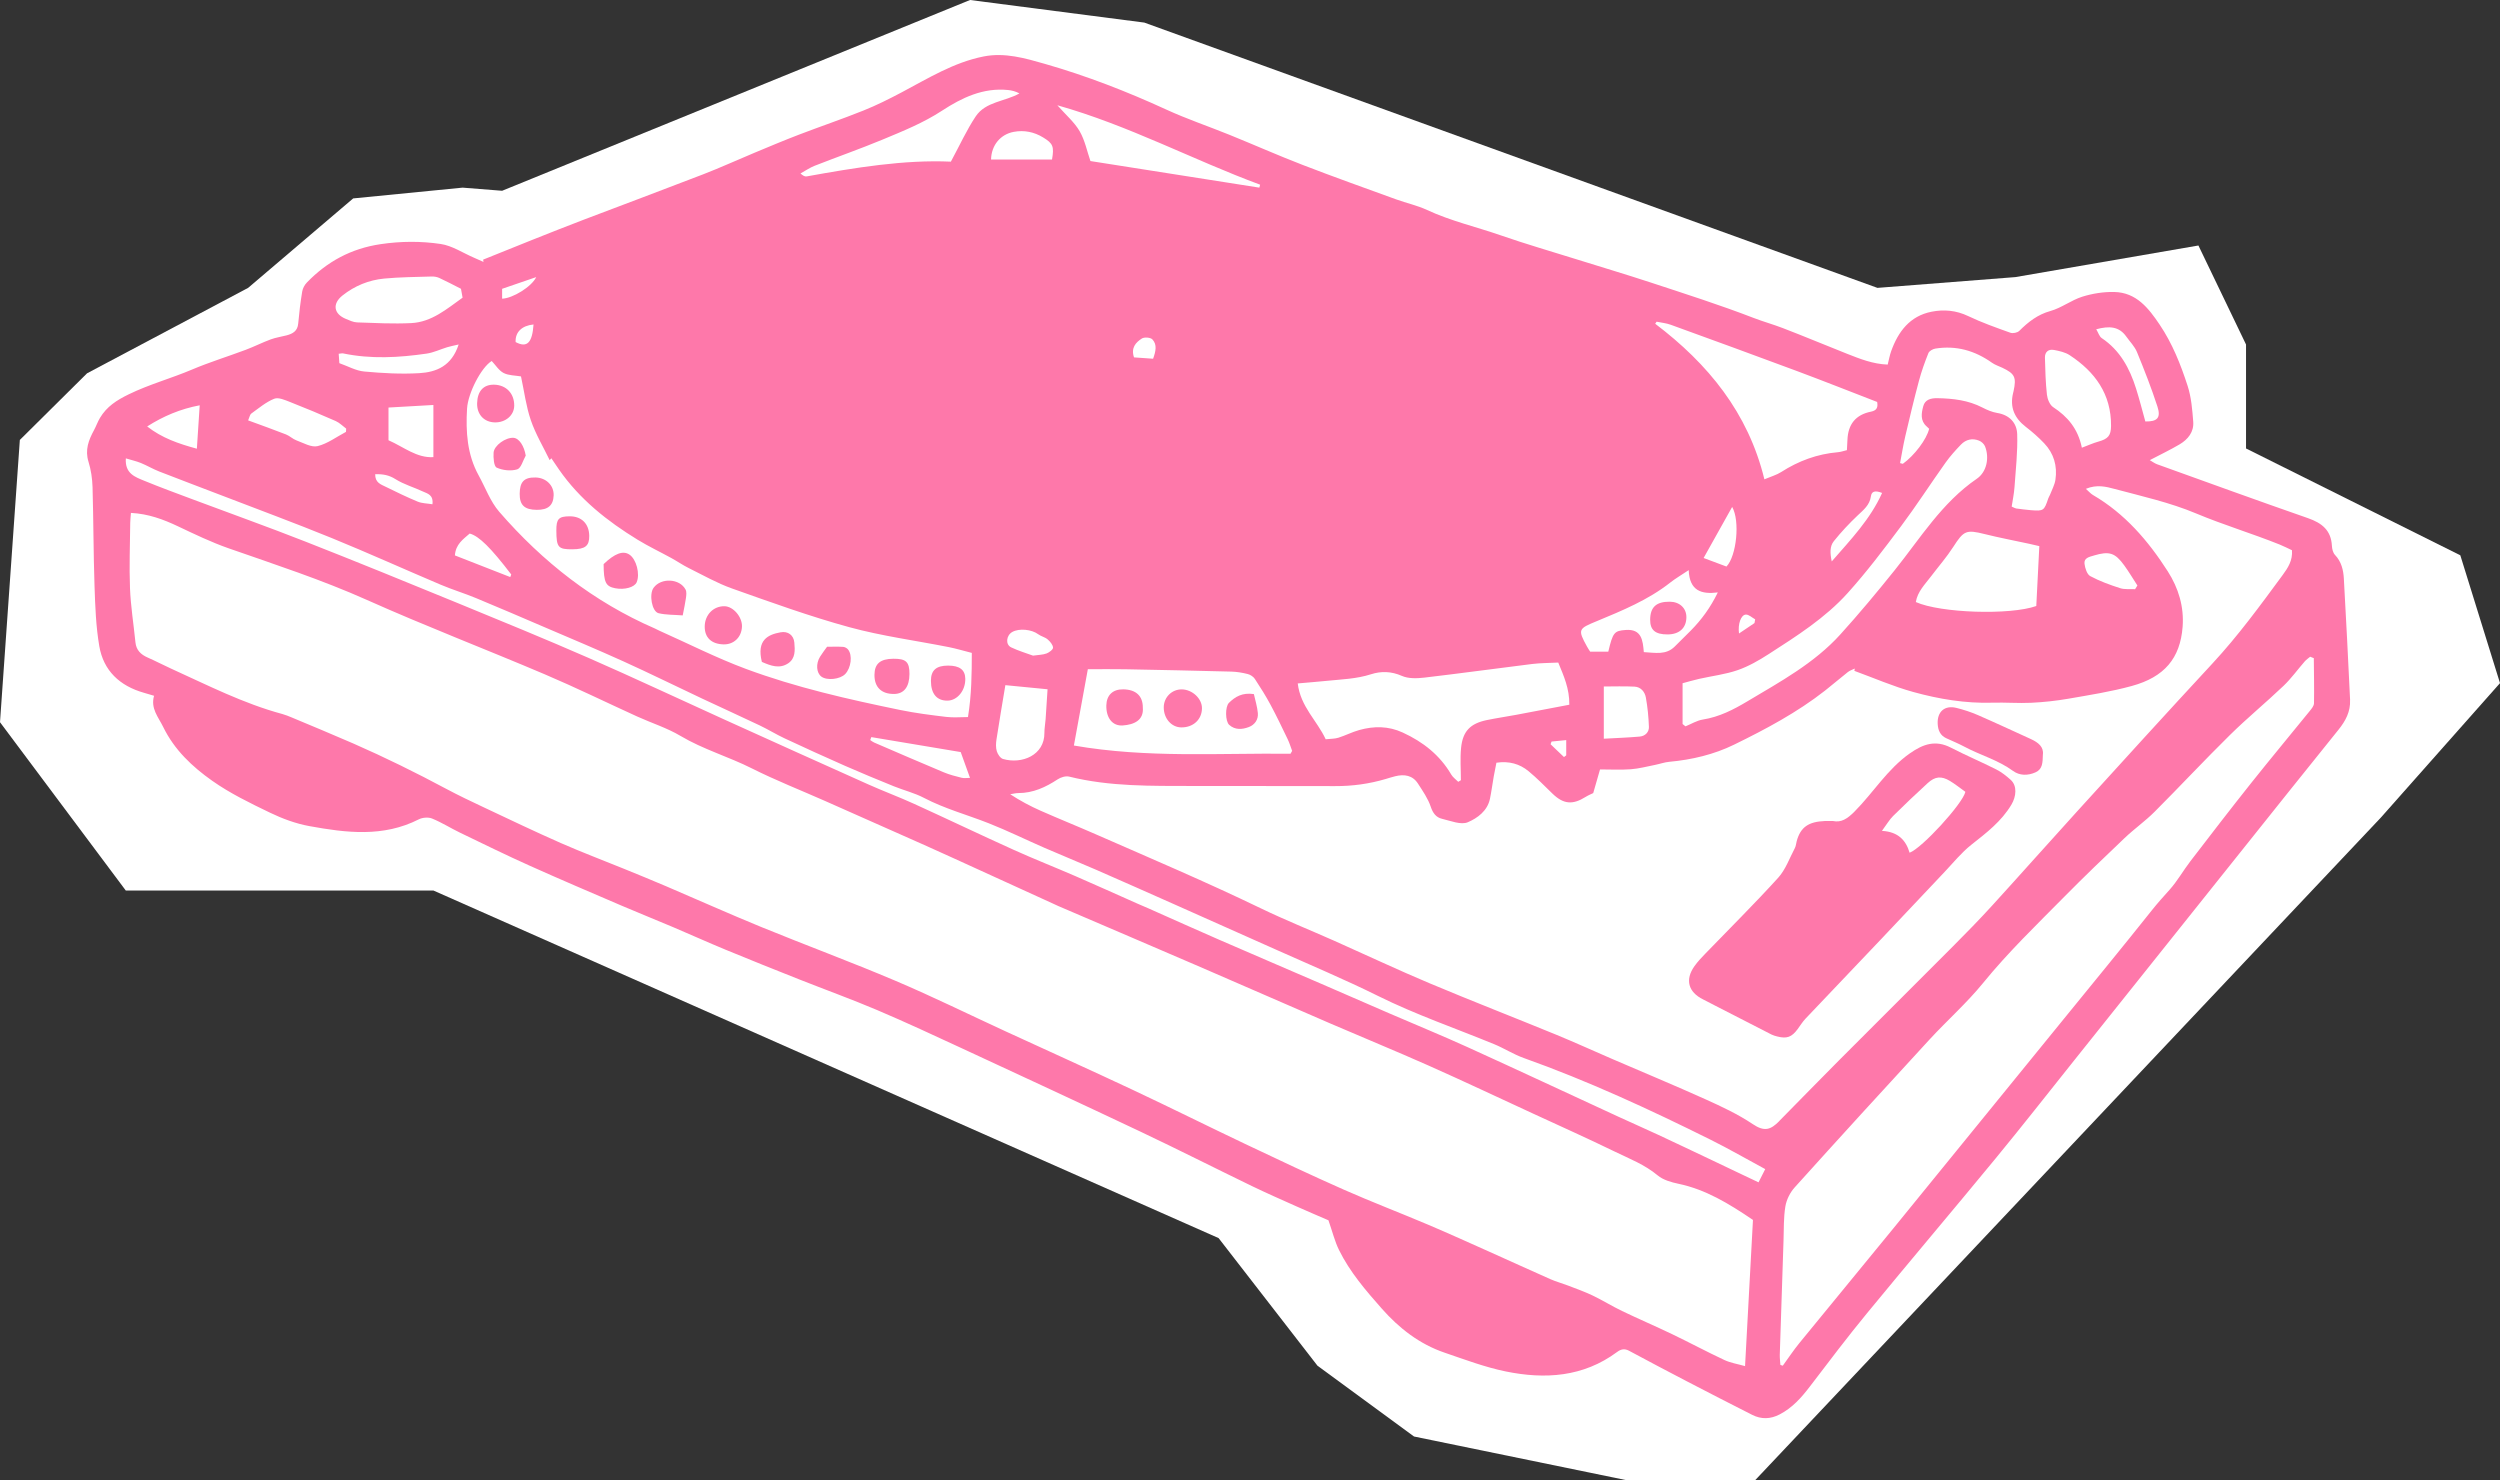
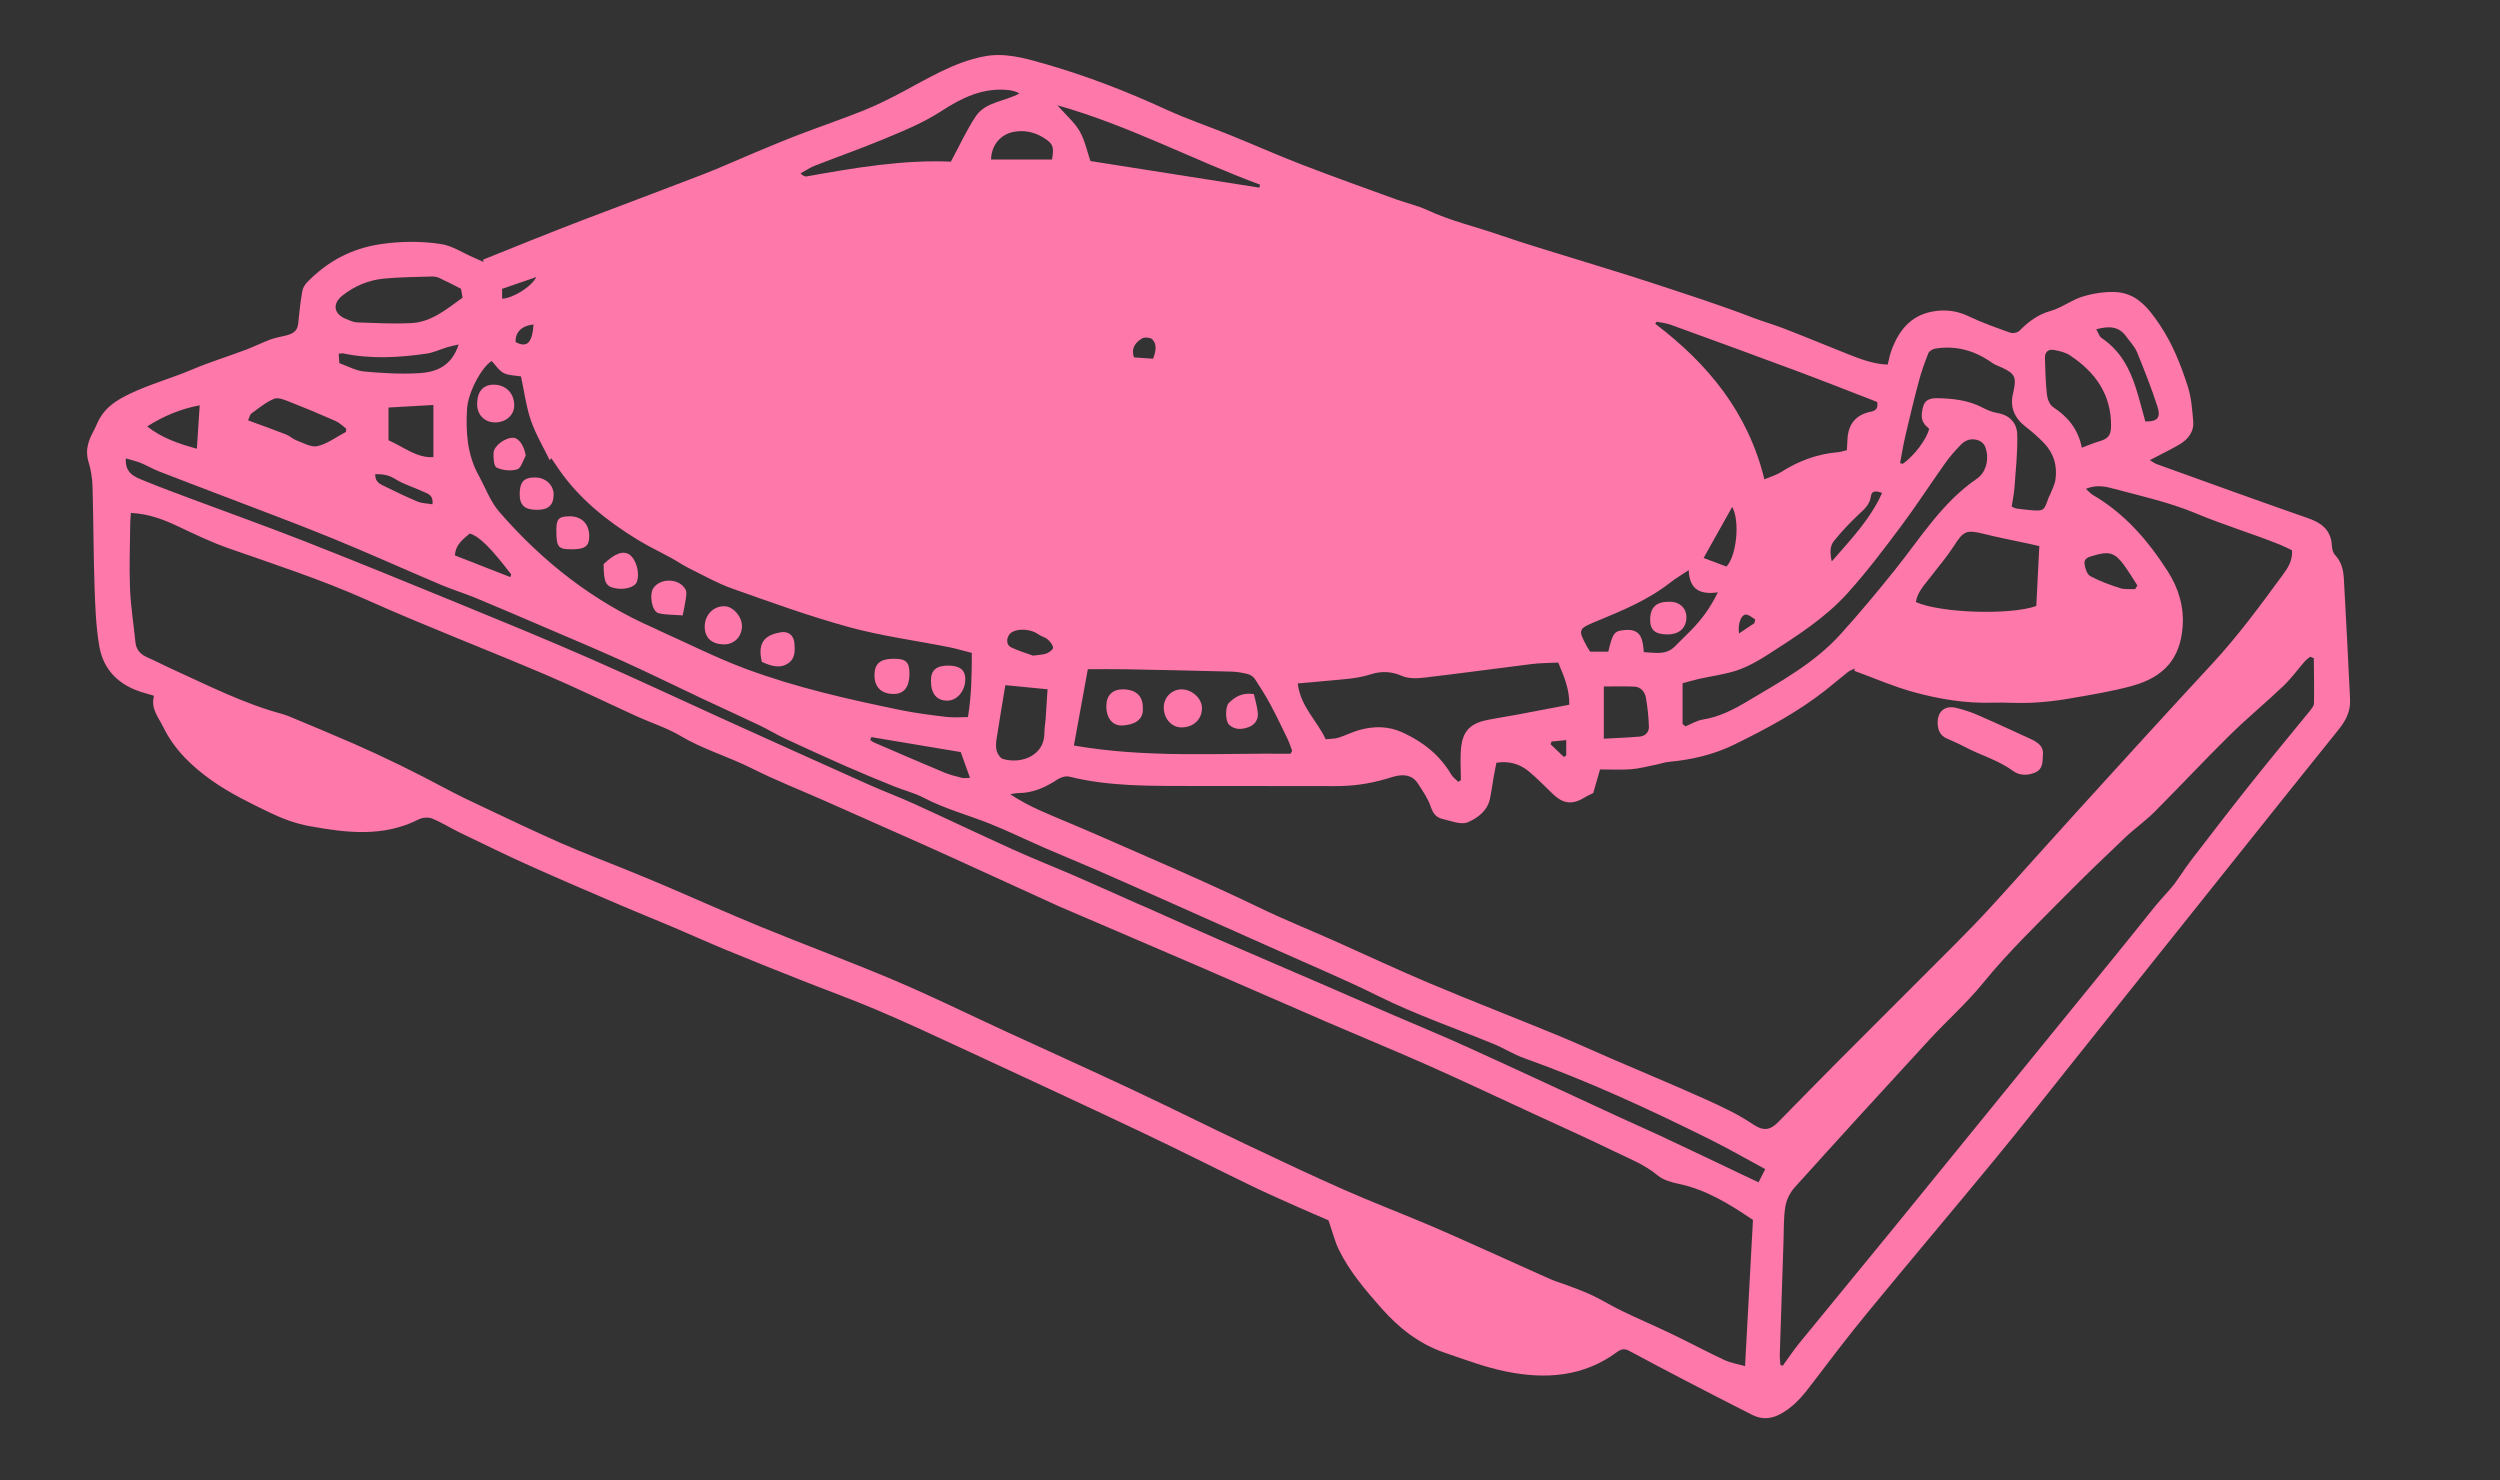
<svg xmlns="http://www.w3.org/2000/svg" id="Layer_2" viewBox="0 0 1260 746">
  <rect x="0" y="0" width="1260" height="746" fill="#333333" stroke="none" />
  <defs>
    <style>      .cls-1 {        fill: #fff;      }      .cls-2 {        fill: #fe78aa;      }    </style>
  </defs>
  <g id="Layer_1-2" data-name="Layer_1">
    <g>
-       <polygon class="cls-1" points="43.87 188.15 125.05 145.09 178 100 233.15 94.57 253.07 96.15 488.89 0 576.72 11.38 946.23 145.09 1015.74 139.66 1108 123.73 1132 173.63 1132 226.03 1240 279.87 1260 344.29 1200 412.01 884.61 746 819.69 746 712.67 724 664 688.31 614.17 624 218.44 448.82 63.39 448.82 0 363.99 10 221.73 43.87 188.15" />
      <g>
-         <path class="cls-2" d="M980.07,439.45c4.41-4.65,8.49-9.75,13.48-13.69,7.58-5.99,15.14-11.71,20.22-20.25,2.42-4.06,2.99-9.45-.39-12.48-2.2-1.97-4.59-3.88-7.21-5.2-7.56-3.82-15.39-7.12-22.91-11.01-7.7-3.97-13.91-1.88-20.63,2.83-11.39,7.98-18.46,19.86-28.03,29.46-3.59,3.61-6.65,5.54-10.72,4.69-1.93,0-3.1-.05-4.26,0-7.96.36-12.15,2.92-14.1,10.23-.3,1.12-.37,2.36-.89,3.36-2.7,5.09-4.68,10.88-8.44,15.02-11.84,13.04-24.38,25.45-36.62,38.14-1.96,2.03-3.94,4.1-5.56,6.39-4.85,6.82-3.15,13.06,4.36,16.77,1.93.95,3.83,1.98,5.74,2.96,9.59,4.93,19.17,9.86,28.78,14.76.88.45,1.87.69,2.83.95,4.85,1.26,7.31.35,10.33-3.76,1.28-1.74,2.42-3.61,3.89-5.17,12.46-13.17,24.99-26.26,37.47-39.41,10.92-11.51,21.76-23.09,32.68-34.6ZM954.19,411.2c5.66-5.61,11.45-11.08,17.32-16.47,3.75-3.44,6.91-3.74,11.25-1.14,2.68,1.61,5.13,3.6,7.8,5.5-1.43,6.07-21.91,28.41-28.12,30.68-1.83-6.17-5.67-10.56-13.95-11.01,2.42-3.26,3.8-5.68,5.7-7.57Z" />
        <path class="cls-2" d="M980.97,372.09c3,1.4,6.09,2.64,9,4.2,8.07,4.33,17.07,6.73,24.6,12.26,3.3,2.42,7.51,2.45,11.4.68,3.53-1.61,3.52-4.9,3.64-8.87.54-3.92-2.35-6.18-6.07-7.88-8.9-4.04-17.75-8.19-26.72-12.09-3.47-1.51-7.13-2.7-10.81-3.61-5.96-1.47-9.75,2-9.41,8.1.18,3.25,1.3,5.79,4.36,7.22Z" />
        <path class="cls-2" d="M1184.45,352.83c-.98-20.42-1.99-40.84-3.15-61.25-.25-4.32-1.22-8.5-4.46-11.9-1.02-1.07-1.48-3.01-1.56-4.58-.4-7.86-5.06-11.51-12.06-13.95-25.4-8.84-50.67-18.03-75.98-27.14-1.35-.49-2.54-1.42-3.75-2.1,5.42-2.84,10.35-5.19,15.03-7.95,4.22-2.5,7.27-6.28,6.87-11.39-.47-6.07-.97-12.33-2.82-18.06-3.49-10.79-7.69-21.38-14.1-30.89-5.6-8.32-11.75-16.21-22.85-16.46-5.38-.12-11,.76-16.14,2.37-5.56,1.75-10.48,5.65-16.07,7.21-6.47,1.81-11.17,5.52-15.71,10.03-.93.93-3.23,1.38-4.49.92-7.17-2.57-14.4-5.11-21.25-8.39-6.06-2.9-12.26-3.43-18.48-2.19-10.89,2.17-16.78,9.98-20.33,19.88-.76,2.13-1.15,4.4-1.75,6.76-7.51-.28-13.99-2.89-20.46-5.44-10.84-4.28-21.58-8.81-32.46-12.98-4.82-1.85-9.79-3.22-14.64-5.09-17.02-6.57-34.45-12.12-51.79-17.83-12.62-4.15-25.37-7.93-38.05-11.9-12.52-3.92-25.14-7.56-37.53-11.87-12.39-4.31-25.25-7.24-37.24-12.82-4.94-2.3-10.39-3.46-15.54-5.33-15.76-5.73-31.57-11.36-47.21-17.4-12.39-4.78-24.54-10.17-36.85-15.16-10.61-4.3-21.5-7.97-31.88-12.74-19.83-9.11-40.09-16.96-61.04-22.98-10.07-2.89-20.3-5.86-30.91-3.77-15.07,2.97-27.99,11.02-41.33,18.08-6.28,3.33-12.67,6.53-19.26,9.17-10.77,4.32-21.78,8.05-32.63,12.21-7.48,2.86-14.86,5.98-22.26,9.06-8.64,3.6-17.16,7.5-25.89,10.88-20.01,7.74-40.12,15.22-60.17,22.86-8.69,3.31-17.33,6.75-25.97,10.18-8.28,3.29-16.53,6.64-24.79,9.97.06.39.13.77.19,1.16-1.64-.73-3.28-1.48-4.93-2.19-5.54-2.39-10.9-6.01-16.66-6.86-9.94-1.47-20.01-1.43-30.23.08-14.9,2.2-26.99,8.78-37.22,19.36-1.14,1.18-2.08,2.92-2.34,4.52-.88,5.36-1.54,10.77-2.02,16.19-.33,3.72-2.72,5.07-5.79,5.89-2.68.71-5.48,1.09-8.07,2.05-4.27,1.58-8.35,3.66-12.62,5.26-9.01,3.38-18.25,6.22-27.1,9.97-10.47,4.44-21.46,7.4-31.8,12.44-6.2,3.02-11.11,6.19-14.52,11.89-1.17,1.95-1.91,4.15-3,6.16-2.73,5.02-4.66,9.99-2.78,15.98,1.27,4.07,1.9,8.48,2.03,12.75.48,16.63.44,33.27,1,49.9.34,10.1.7,20.31,2.4,30.24,2.12,12.43,10.36,20.06,22.46,23.5,1.43.41,2.85.84,5.14,1.52-1.82,6.43,2.15,10.68,4.62,15.74,5.64,11.56,14.64,20.01,24.67,27.09,9.02,6.37,19.16,11.28,29.16,16.1,6.24,3.01,12.99,5.51,19.78,6.75,18.58,3.4,37.26,5.73,55.2-3.4,1.86-.95,4.8-1.18,6.69-.41,4.84,1.97,9.31,4.82,14.03,7.1,11.66,5.63,23.29,11.34,35.1,16.64,15.45,6.94,31.04,13.58,46.6,20.26,8.54,3.66,17.18,7.1,25.73,10.73,8.86,3.76,17.64,7.74,26.53,11.41,12.27,5.07,24.6,10,36.94,14.89,13.12,5.2,26.41,10,39.4,15.51,14.52,6.17,28.83,12.84,43.14,19.47,29.98,13.9,59.97,27.79,89.84,41.93,18.77,8.89,37.3,18.29,55.99,27.34,7.32,3.54,14.78,6.81,22.2,10.13,5.86,2.62,11.78,5.13,16.28,7.08,2.01,5.76,3.17,10.59,5.31,14.95,5.46,11.11,13.53,20.46,21.64,29.64,8.68,9.83,18.95,17.81,31.54,22.11,10.19,3.48,20.37,7.33,30.86,9.48,19.8,4.06,39.1,2.84,56.16-9.83,1.92-1.42,3.72-1.81,5.96-.61,9.72,5.22,19.48,10.38,29.27,15.47,10.9,5.67,21.83,11.28,32.79,16.83,4.61,2.34,9.21,2.22,13.87-.2,6.4-3.32,10.96-8.45,15.25-14.08,9.46-12.41,18.88-24.87,28.79-36.93,21.41-26.06,43.24-51.79,64.67-77.84,13.53-16.44,26.66-33.21,39.95-49.85,27.72-34.7,55.41-69.41,83.13-104.11,16.6-20.78,33.18-41.59,49.88-62.29,3.59-4.45,6.09-9.17,5.82-14.96ZM1071.66,169.65c1.82,2.57,4.19,4.92,5.36,7.76,3.72,9.04,7.29,18.16,10.31,27.44,1.87,5.73-.01,7.68-6.08,7.57-1.53-5.48-2.94-11.09-4.68-16.59-3.21-10.18-8.08-19.27-17.32-25.44-1.18-.79-1.67-2.63-2.75-4.44,6.58-1.77,11.51-1.46,15.15,3.69ZM1035.19,176.37c2.73.52,5.67,1.16,7.93,2.64,12.78,8.39,20.96,19.63,20.85,35.62-.03,4.94-1.52,6.58-6.39,7.94-2.62.73-5.13,1.88-8.32,3.08-1.97-9.65-7.22-15.69-14.46-20.45-1.73-1.14-2.9-4.07-3.15-6.3-.68-6.18-.84-12.42-1-18.64-.07-2.87,1.77-4.41,4.53-3.88ZM960.23,219.99c2.19-9.35,4.42-18.7,6.9-27.98,1.27-4.77,2.94-9.45,4.78-14.03.43-1.08,2.21-2.08,3.5-2.29,10.49-1.69,19.93,1.01,28.53,7.12,1.57,1.12,3.51,1.72,5.28,2.56,6.26,2.99,7.12,4.78,5.61,11.8-.07.32-.16.65-.24.97-1.71,7.13.7,12.61,6.43,17.01,3.27,2.51,6.4,5.27,9.24,8.25,4.88,5.12,6.71,11.44,5.68,18.38-.39,2.62-1.79,5.09-2.75,7.62-.23.61-.65,1.16-.85,1.77-2.08,6.24-2.37,6.48-8.8,5.96-2.48-.2-4.96-.54-7.43-.86-.46-.06-.9-.37-2.22-.95.47-3.12,1.18-6.44,1.42-9.78.63-8.9,1.64-17.83,1.36-26.71-.18-5.62-3.8-9.67-10.05-10.69-2.57-.42-5.11-1.51-7.45-2.72-7.15-3.71-14.82-4.59-22.7-4.73-3.27-.06-6.26.67-7.15,4.05-.92,3.47-1.61,7.25,1.7,10.17.47.42.91.86,1.27,1.2-1.23,5.3-7.45,13.5-13.26,17.66-.46-.12-.93-.24-1.39-.36.85-4.47,1.56-8.98,2.6-13.42ZM1027.82,275.25c-.52,10.18-1.02,20.05-1.53,30.18-13.22,4.7-48.31,3.57-60.71-2,.85-5.26,4.59-8.89,7.63-12.91,3.76-4.97,7.89-9.69,11.25-14.91,5.27-8.19,6.46-8.77,15.81-6.44,7.4,1.85,14.91,3.26,22.37,4.88,1.76.38,3.51.8,5.18,1.19ZM957.96,265.44c7.86-10.51,14.99-21.57,22.6-32.27,2.3-3.23,4.99-6.22,7.75-9.09,2.51-2.61,5.78-3.37,9.17-1.99,1.21.49,2.52,1.71,2.99,2.91,2.24,5.71.88,12.84-4.14,16.28-17.61,12.06-28.48,29.99-41.44,46.14-8.84,11.01-17.89,21.89-27.37,32.35-13.16,14.53-30.27,23.8-46.84,33.7-7,4.18-14.19,7.88-22.45,9.18-3.02.48-5.84,2.25-8.75,3.43-.49-.39-.98-.78-1.46-1.17v-20.56c2.38-.63,5.33-1.52,8.34-2.2,6.48-1.47,13.18-2.24,19.41-4.4,5.52-1.91,10.76-4.93,15.7-8.12,14.12-9.1,28.44-18.17,39.75-30.73,9.54-10.59,18.19-22.03,26.73-33.46ZM870.14,285.54c-3.55-1.33-7.2-2.7-11.52-4.31,4.78-8.55,9.5-17,14.39-25.74,4.03,7,2.22,24.75-2.87,30.05ZM879.87,309.75c1.53-.09,3.16,1.54,4.74,2.4-.12.63-.23,1.26-.35,1.88-2.48,1.67-4.97,3.34-7.8,5.25-.65-4.77.98-9.38,3.41-9.53ZM923.2,282.96c-.9-4.24-1.01-7.65,1.05-10.21,3.69-4.6,7.76-8.95,12.05-13.01,2.94-2.78,6.02-5.18,6.62-9.53.36-2.57,2-3.2,5.66-1.77-5.96,13.26-15.61,23.29-25.39,34.53ZM834.95,162.14c2.36.49,4.81.71,7.05,1.52,21.21,7.7,42.41,15.43,63.56,23.31,13.51,5.04,26.91,10.36,40.53,15.62.43,2.52.01,4.27-3.13,4.89-7.69,1.54-11.55,6.34-11.85,14.23-.06,1.63-.17,3.25-.27,5.17-1.66.39-3.05.91-4.49,1.03-10.41.88-19.86,4.37-28.64,10-2.29,1.47-5.04,2.22-8.46,3.67-8.19-33.65-28.46-58.26-55.03-78.41l.72-1.04ZM804.74,313.08c12.9-5.36,25.93-10.69,37.09-19.48,2.55-2.01,5.39-3.65,9.27-6.25.42,10.49,6.46,12.27,14.68,11.23-3.82,7.83-8.31,13.86-13.66,19.27-2.68,2.71-5.39,5.38-8.1,8.05-4.4,4.34-9.74,3.09-15.54,2.77-.5-5.85-1.04-11.79-9.17-11.16-5.7.44-6.42,1.16-8.73,10.93h-9.14c-.5-.79-1.06-1.6-1.53-2.46-4.92-8.86-4.33-9.1,4.84-12.91ZM831.06,366.25c.1,2.74-1.85,4.73-4.64,4.98-5.71.51-11.45.71-18.1,1.08v-26.32c5.01,0,10.26-.19,15.48.07,3.19.16,5.19,2.62,5.71,5.47.88,4.84,1.36,9.79,1.54,14.71ZM668.74,343.14c7.47-.76,14.95-.96,22.27-3.32,4.99-1.61,10.22-1.53,15.54.83,3.27,1.45,7.57,1.3,11.3.87,18.14-2.12,36.24-4.63,54.37-6.87,4.25-.52,8.56-.48,13.14-.72,2.78,6.8,5.67,13.04,5.58,21.25-9.28,1.77-18.05,3.46-26.83,5.1-4.89.91-9.83,1.63-14.7,2.63-8.34,1.72-12.17,5.56-13.02,14-.55,5.39-.1,10.88-.1,16.32-.45.27-.89.53-1.34.8-1.19-1.2-2.68-2.23-3.51-3.64-5.77-9.85-14.21-16.47-24.46-21.19-7.22-3.33-14.5-3.32-21.89-1.27-3.6,1-6.99,2.77-10.57,3.89-1.84.58-3.89.49-6.37.77-4.29-9.32-12.72-16.44-14.08-28.14,5.51-.49,10.1-.85,14.67-1.31ZM789.38,373.01v7.68c-.38.29-.76.57-1.14.86-2.25-2.15-4.5-4.3-6.75-6.45.16-.45.33-.91.49-1.36,2.29-.23,4.57-.45,7.39-.73ZM649.01,372.6c.9,1.87,1.49,3.9,2.23,5.85l-.82,1.44c-36.05-.4-72.21,2.29-109.18-4.14,2.37-12.97,4.67-25.52,7.03-38.46,6.72,0,12.83-.1,18.94.02,17.77.33,35.55.71,53.32,1.18,2.79.07,5.61.54,8.31,1.22,1.34.34,2.85,1.32,3.6,2.46,2.81,4.25,5.52,8.59,7.93,13.07,3.06,5.69,5.84,11.54,8.64,17.36ZM575.49,170.61c1.24-.8,4.38-.56,5.32.45,2.49,2.66,1.68,6.05.35,9.74-3.28-.23-6.5-.46-9.62-.68-1.65-4.82.91-7.56,3.95-9.51ZM635.09,93.08l-.37,1.49c-28.49-4.48-56.98-8.97-85.14-13.4-1.68-4.85-2.76-10.4-5.43-15.03-2.62-4.53-6.86-8.12-11.25-13.09,36.02,10.15,68.18,27.46,102.2,40.03ZM527.43,329.35c-1.81.69-3.89.67-6.79,1.09-3.23-1.19-7.27-2.38-11.02-4.17-2.98-1.42-2.49-6.02.56-7.75,3.49-1.98,9.82-1.31,13.1,1.15,1.42,1.06,3.38,1.43,4.71,2.57,1.25,1.07,2.65,2.7,2.74,4.15.06.96-1.94,2.46-3.3,2.98ZM527.97,347.39c-.34,5.27-.63,10.18-.98,15.08-.16,2.31-.63,4.62-.61,6.93.1,11.17-11.29,15.89-20.85,13.13-1.35-.39-2.67-2.37-3.14-3.89-.56-1.83-.46-3.98-.17-5.92,1.37-8.97,2.91-17.91,4.48-27.4,7.35.71,14.05,1.37,21.25,2.07ZM525.75,69.28c4.97,3.03,5.6,4.54,4.47,11.11h-30.73c.17-7.25,4.78-12.71,11.47-13.94,5.28-.97,10.22.05,14.79,2.83ZM410.69,83.51c11.36-4.46,22.89-8.49,34.16-13.17,10.24-4.26,20.52-8.4,29.94-14.56,9.99-6.52,20.75-11.71,33.34-10.4,1.86.19,3.69.66,5.67,1.7-7.36,4.17-17.03,4.09-22.03,11.57-4.55,6.81-7.96,14.37-12.53,22.83-23.62-1.06-48.19,3.01-72.72,7.44-.86.16-1.84-.38-3.08-1.49,2.41-1.33,4.71-2.93,7.25-3.93ZM253.07,145.56c5.58-1.92,11.1-3.81,17.19-5.9-2.27,4.83-11.91,10.75-17.19,10.87v-4.97ZM268.9,163.53c-.63,9.08-3.15,12.02-9.03,8.87-.25-4.98,3.11-8.28,9.03-8.87ZM235.4,205.91c.45-7.71,7.08-20.7,12.42-23.97,1.97,2.07,3.59,4.79,5.99,6.04,2.52,1.31,5.77,1.21,8.77,1.73,1.65,7.65,2.57,15.14,4.97,22.12,2.39,6.96,6.26,13.41,9.49,20.09.28-.32.55-.64.83-.96,1.31,1.93,2.6,3.87,3.93,5.78,10.38,14.9,24.26,25.92,39.56,35.28,5.5,3.37,11.36,6.14,17.02,9.25,2.95,1.62,5.73,3.55,8.74,5.04,7.2,3.56,14.27,7.61,21.8,10.28,19.55,6.93,39.11,14.03,59.09,19.5,16.44,4.5,33.5,6.74,50.26,10.07,3.55.7,7.03,1.76,11.52,2.9-.02,10.31-.09,20.96-1.93,32.34-3.76,0-7.36.35-10.87-.07-7.74-.93-15.51-1.9-23.15-3.47-26.36-5.42-52.65-11.36-77.91-20.74-14.88-5.53-29.11-12.78-43.64-19.26-.76-.34-1.47-.77-2.24-1.1-30.81-13.38-56.58-33.61-78.43-58.81-4.51-5.2-6.98-12.18-10.38-18.34-5.83-10.56-6.53-21.99-5.85-33.7ZM488.89,392.05c-1.52,0-2.94.26-4.21-.05-3.05-.76-6.13-1.54-9.01-2.75-11.74-4.91-23.42-9.98-35.11-15.02-.7-.3-1.31-.82-1.96-1.24.18-.5.36-1,.54-1.49,15.13,2.53,30.26,5.06,45.06,7.54,1.61,4.48,3.04,8.45,4.69,13.02ZM195.8,221.89v-16.49c7.08-.41,14.41-.82,22.63-1.29v26.29c-8.45.49-14.91-5.13-22.63-8.51ZM217.95,254.15c-2.63-.44-5.21-.42-7.41-1.32-5.5-2.27-10.85-4.89-16.19-7.51-2.4-1.18-5.34-2.07-5.25-6.32,4-.11,7,.46,10.2,2.48,4.27,2.69,9.33,4.11,13.95,6.28,2.21,1.03,5.28,1.59,4.7,6.4ZM211.38,188.07c-9.24.55-18.6.02-27.83-.83-4.18-.38-8.18-2.68-12.51-4.2-.12-1.7-.22-3.09-.34-4.74,1.01-.09,1.66-.3,2.24-.18,14.02,2.93,28.06,2.13,42.06.1,3.54-.51,6.92-2.17,10.39-3.22,1.56-.47,3.17-.77,5.77-1.38-3.53,10.9-11.28,13.94-19.78,14.45ZM236.72,268.91c4.68,1.23,10.72,7.22,20.94,20.62l-.49,1.31c-9.3-3.63-18.6-7.27-27.9-10.91.38-5.66,4.21-8.17,7.45-11.02ZM172.64,148.91c6.14-4.87,13.26-7.77,20.99-8.51,7.93-.75,15.94-.79,23.91-1.04,1.29-.04,2.71.2,3.87.73,3.5,1.61,6.91,3.43,10.92,5.46.16.91.45,2.51.81,4.48-8,5.69-15.57,12.3-25.87,12.81-9.08.45-18.21-.04-27.31-.35-1.91-.07-3.84-1.02-5.67-1.77-6.15-2.54-6.91-7.65-1.65-11.81ZM126.62,208.46c3.75-2.68,7.39-5.81,11.58-7.49,2.13-.86,5.47.66,8.04,1.66,7.72,3.02,15.37,6.23,22.96,9.58,1.94.86,3.52,2.52,5.27,3.81-.03.55-.06,1.1-.09,1.64-4.75,2.51-9.27,5.94-14.32,7.19-3.12.77-7.12-1.61-10.61-2.88-1.88-.68-3.42-2.27-5.28-3-6.15-2.41-12.38-4.62-19.11-7.1.75-1.71.9-2.94,1.58-3.42ZM100.65,204.28c-.48,7.3-.92,13.98-1.43,21.87-9.33-2.54-17.61-5.4-25.04-11.22,8.21-5.23,16.76-8.82,26.47-10.66ZM879.54,688.53c-3.73-1.07-7.3-1.61-10.44-3.08-8.85-4.14-17.48-8.77-26.29-13.01-8.38-4.02-16.93-7.68-25.3-11.7-5.02-2.41-9.77-5.39-14.79-7.79-4.03-1.93-8.27-3.43-12.45-5.04-2.94-1.13-6.01-1.95-8.89-3.22-10.32-4.56-20.58-9.28-30.88-13.88-10.23-4.57-20.43-9.2-30.74-13.57-14.14-5.99-28.5-11.47-42.54-17.68-16.7-7.39-33.22-15.2-49.72-23.04-18.91-8.98-37.64-18.33-56.59-27.23-21.17-9.95-42.51-19.56-63.76-29.34-18.62-8.57-37.02-17.64-55.88-25.65-22.32-9.47-45.08-17.88-67.53-27.06-16.14-6.61-32.06-13.76-48.11-20.61-7.03-3-14.1-5.89-21.18-8.77-10.6-4.32-21.32-8.35-31.79-12.96-13.06-5.75-25.94-11.93-38.86-18.01-6.31-2.97-12.63-5.96-18.78-9.25-15.34-8.21-30.93-15.9-46.87-22.88-10.33-4.52-20.77-8.81-31.17-13.18-1.53-.64-3.08-1.27-4.68-1.71-19.67-5.31-37.73-14.56-56.15-22.92-3.93-1.79-7.76-3.81-11.71-5.54-3.47-1.52-5.79-3.74-6.18-7.71-.91-9.08-2.38-18.14-2.74-27.24-.44-10.96.02-21.96.12-32.95.02-1.59.22-3.18.35-5,8.85.46,16.35,3.27,23.76,6.78,8.37,3.97,16.78,8.02,25.5,11.07,23.41,8.18,46.94,15.85,69.67,26.01,29.55,13.21,59.82,24.81,89.62,37.48,15.73,6.69,31.1,14.22,46.66,21.3,7.25,3.29,14.98,5.72,21.78,9.76,11.43,6.79,24.19,10.44,35.97,16.37,12,6.03,24.55,10.96,36.85,16.4,16.7,7.39,33.4,14.8,50.08,22.22,5.01,2.23,9.99,4.5,14.98,6.77,16.61,7.57,33.22,15.16,49.83,22.74.91.41,1.8.86,2.71,1.25,23.86,10.24,47.75,20.44,71.59,30.73,21.8,9.41,43.53,18.97,65.33,28.38,16.46,7.11,33.07,13.9,49.45,21.18,17.74,7.89,35.3,16.18,52.93,24.32,13.72,6.33,27.51,12.51,41.09,19.12,7.41,3.6,15.15,6.57,21.67,12.01,2.76,2.31,6.82,3.46,10.48,4.23,13.68,2.87,25.27,9.89,37.56,18.22-1.29,23.81-2.6,48.15-3.98,73.63ZM886.31,595.9c-3.01-1.43-5.75-2.72-8.49-4.02-4.77-2.27-9.52-4.55-14.29-6.81-9.28-4.4-18.55-8.82-27.86-13.16-6.61-3.08-13.3-5.99-19.92-9.05-25.35-11.69-50.63-23.52-76.04-35.07-13-5.91-26.23-11.32-39.35-16.99-11.44-4.94-22.84-9.95-34.28-14.89-17.23-7.45-34.5-14.83-51.71-22.32-11.88-5.17-23.68-10.5-35.53-15.76-1.82-.81-3.67-1.56-5.5-2.37-10.44-4.63-20.85-9.34-31.33-13.89-10.35-4.49-20.86-8.62-31.15-13.27-16.8-7.59-33.43-15.55-50.21-23.19-7.56-3.44-15.37-6.35-22.96-9.74-24.28-10.86-48.53-21.81-72.76-32.79-22.7-10.28-45.25-20.91-68.08-30.9-21.92-9.59-44.08-18.66-66.22-27.75-25.52-10.47-51.06-20.9-76.73-30.98-18.87-7.41-37.97-14.23-56.95-21.34-8.08-3.03-16.18-5.99-24.15-9.27-4.64-1.91-9.93-3.63-9.38-11.32,2.74.83,5.23,1.38,7.56,2.32,3.14,1.28,6.08,3.05,9.23,4.28,10.36,4.06,20.78,7.94,31.16,11.94,18.61,7.16,37.32,14.07,55.78,21.6,18.45,7.53,36.61,15.75,54.96,23.53,5.8,2.46,11.87,4.3,17.7,6.71,11.57,4.79,23.07,9.74,34.58,14.68,13.28,5.7,26.61,11.27,39.77,17.23,13.39,6.07,26.58,12.59,39.88,18.85,9.61,4.52,19.29,8.9,28.88,13.46,4.25,2.02,8.27,4.53,12.54,6.52,10.09,4.71,20.22,9.34,30.42,13.83,8.14,3.58,16.37,6.97,24.61,10.31,5.03,2.04,10.42,3.34,15.19,5.85,10.45,5.47,21.79,8.51,32.66,12.8,9.53,3.76,18.74,8.31,28.14,12.4,8.65,3.76,17.4,7.3,26.05,11.07,13.24,5.78,26.44,11.65,39.65,17.52,17.16,7.62,34.32,15.25,51.45,22.93,16.99,7.62,34.19,14.81,50.85,23.08,19.01,9.44,39.02,16.3,58.57,24.33,5.06,2.08,9.75,5.13,14.89,6.96,32.42,11.55,63.58,25.97,94.34,41.27,9.05,4.5,17.81,9.57,27.39,14.74-1.16,2.29-2.04,4.02-3.37,6.65ZM896.77,565.02c-4.32,4.37-7.43,5.55-13.41,1.52-7.38-4.96-15.59-8.8-23.74-12.47-15.59-7.03-31.4-13.58-47.1-20.36-9.3-4.01-18.52-8.24-27.89-12.09-21.35-8.76-42.86-17.11-64.13-26.05-16.07-6.76-31.85-14.21-47.78-21.3-12.44-5.53-25.09-10.59-37.34-16.51-27.48-13.27-55.54-25.19-83.47-37.43-9.12-4-18.37-7.71-27.48-11.74-5.2-2.3-10.24-4.99-15.29-8.28,1.37-.21,2.74-.6,4.1-.6,7.43,0,13.75-2.93,19.82-6.92,1.58-1.04,4.04-1.81,5.77-1.38,20.6,5.13,41.6,4.66,62.55,4.73,23.81.09,47.62-.05,71.43.06,8.73.04,17.24-1.11,25.59-3.59,1.59-.47,3.18-.99,4.79-1.38,4.57-1.12,8.74-.52,11.46,3.7,2.41,3.74,5.05,7.51,6.44,11.66,1.09,3.27,2.71,5.39,5.72,6.1,4.32,1.01,9.51,3.2,12.97,1.72,4.79-2.05,9.89-5.67,11.16-11.85.77-3.73,1.25-7.53,1.91-11.28.39-2.24.87-4.47,1.34-6.87,6.4-.94,11.73.58,16.23,4.3,4.22,3.49,8.06,7.44,12,11.26,5.55,5.37,10.15,5.83,16.81,1.63,1.24-.78,2.64-1.33,3.75-1.88,1.12-3.9,2.17-7.53,3.43-11.92,5.3,0,10.44.29,15.54-.09,4.09-.31,8.12-1.39,12.17-2.19,2.42-.48,4.79-1.35,7.23-1.57,11.38-1.04,22.53-3.69,32.63-8.64,15.99-7.82,31.79-16.22,45.9-27.29,3.87-3.04,7.59-6.27,11.46-9.31,1-.78,2.3-1.18,3.46-1.76-.06.39-.12.79-.19,1.18,9.89,3.6,19.6,7.86,29.72,10.65,12.97,3.58,26.28,5.8,39.89,5.38,6.48-.2,13,.36,19.47.05,6.26-.3,12.53-.97,18.7-2.04,10.73-1.87,21.55-3.56,32.03-6.43,16.44-4.49,24.4-13.96,25.62-29.83.77-10.03-2.05-19.46-7.49-27.96-9.89-15.44-21.64-29.09-37.73-38.48-1.13-.66-2.01-1.73-3.55-3.09,5.56-2.32,10.24-1.08,14.51.06,13.79,3.69,27.9,6.83,41,12.32,13.88,5.82,28.24,10.11,42.15,15.69,2.13.86,4.18,1.92,6.22,2.87.41,5.2-2.06,8.92-4.72,12.54-11.23,15.27-22.4,30.56-35.34,44.52-22.9,24.7-45.55,49.64-68.22,74.56-14.33,15.75-28.44,31.7-42.79,47.43-6.39,7.01-13.02,13.8-19.72,20.52-19.18,19.27-38.48,38.43-57.67,57.69-10.04,10.08-19.95,20.3-29.95,30.42ZM1055.27,279.99c7.8-2.31,10.68-1.47,15.37,5,2.36,3.25,4.41,6.73,6.61,10.1-.39.62-.77,1.24-1.16,1.86-2.54-.14-5.24.24-7.57-.52-5.14-1.66-10.3-3.52-15.03-6.07-1.65-.89-2.62-4-2.9-6.22-.36-2.95,2.43-3.48,4.69-4.14ZM1166.25,354.47c-.02,1.3-1.19,2.71-2.11,3.84-9.82,12.12-19.82,24.1-29.53,36.31-10.35,13.01-20.49,26.2-30.61,39.38-3.63,4.73-6.59,10.04-10.55,14.46-3.05,3.39-6.07,6.74-8.92,10.33-14.7,18.48-29.7,36.72-44.6,55.04-28.55,35.09-57.08,70.21-85.67,105.27-15.74,19.3-31.62,38.49-47.37,57.8-2.98,3.65-5.58,7.6-8.36,11.41-.4-.13-.81-.25-1.21-.38-.11-1.73-.36-3.46-.31-5.18.6-19.11,1.23-38.22,1.88-57.33.2-5.81,0-11.7.94-17.4.56-3.38,2.38-7.02,4.7-9.58,22.49-24.95,45.14-49.75,67.89-74.46,8.88-9.64,18.79-18.4,27.04-28.53,12.63-15.52,26.96-29.32,40.95-43.49,9.93-10.06,20.14-19.86,30.4-29.6,4.84-4.6,10.37-8.49,15.09-13.21,12.78-12.78,25.11-26.03,37.99-38.71,8.71-8.58,18.19-16.37,27.04-24.81,3.92-3.74,7.11-8.23,10.69-12.32.77-.88,1.8-1.55,2.7-2.32.61.24,1.23.48,1.84.72.06,7.58.23,15.17.09,22.75Z" />
        <path class="cls-2" d="M249.41,212.89c5.42.1,9.71-3.59,9.76-8.42.07-6.14-4.04-10.45-10.1-10.59-5.36-.12-8.43,3.21-8.6,9.33-.16,5.64,3.48,9.57,8.94,9.68Z" />
        <path class="cls-2" d="M364.63,324.77c5.19.14,9.1-3.59,9.32-8.92.2-4.88-4.37-10.24-8.81-10.31-5.56-.09-9.87,4.29-9.96,10.1-.09,5.66,3.32,8.95,9.45,9.13Z" />
        <path class="cls-2" d="M450.62,349.76c5-.06,7.72-3.58,7.75-10.05.03-6.11-1.72-7.76-8.15-7.7-6.57.06-9.43,2.49-9.49,8.08-.07,6.24,3.51,9.74,9.88,9.66Z" />
        <path class="cls-2" d="M310.07,296.48c4.7.91,9.7-.48,10.8-3,1.81-4.18-.14-11.64-3.65-13.97-3.19-2.12-7.34-.62-13,4.8.05,9.2,1.05,11.24,5.85,12.17Z" />
        <path class="cls-2" d="M331.94,309.06c3.74.89,7.73.75,12.15,1.1.68-3.55,1.27-6.11,1.62-8.71.19-1.41.43-3.13-.17-4.28-2.95-5.66-12.4-6.11-16.15-.9-2.34,3.25-.86,11.99,2.55,12.79Z" />
        <path class="cls-2" d="M477.56,353.12c4.96-.07,9.07-5.13,8.95-11.04-.09-4.5-2.85-6.61-8.66-6.62-6,0-8.67,2.36-8.66,7.69.01,6.53,2.97,10.05,8.37,9.97Z" />
        <path class="cls-2" d="M261.92,248.82c-.06,5.76,2.41,8.09,8.61,8.14,5.69.05,8.34-2.23,8.51-7.32.16-4.98-3.82-8.89-9.16-8.99-5.69-.12-7.9,2.16-7.96,8.17Z" />
        <path class="cls-2" d="M397.28,334.29c3.66-2.47,3.41-6.61,3.07-10.41-.33-3.77-3.21-5.88-6.93-5.2-6.36,1.16-12.18,3.86-9.44,14.92,4.45,1.94,8.9,3.66,13.3.69Z" />
        <path class="cls-2" d="M288.56,276.84c6.41-.03,8.49-1.71,8.42-6.78-.09-6.09-3.88-9.87-9.86-9.84-5.56.03-6.76,1.31-6.72,7.18.05,8.53.88,9.49,8.17,9.45Z" />
-         <path class="cls-2" d="M413.97,341.01c2.83,2.1,9.42,1.39,12-1.28,3-3.11,3.8-9.54,1.42-12.42-.55-.67-1.59-1.23-2.45-1.29-2.61-.17-5.24-.06-8.09-.06-1.12,1.58-2.46,3.26-3.57,5.07-2.18,3.54-1.81,8.12.69,9.97Z" />
        <path class="cls-2" d="M248.77,228.15c-.17,2.58.14,6.88,1.56,7.53,3.03,1.39,7.21,1.84,10.36.87,1.95-.6,2.89-4.51,4.28-6.93-.77-4.78-3.28-8.77-6.18-8.96-3.87-.26-9.76,3.78-10.02,7.49Z" />
        <path class="cls-2" d="M595.68,347.45c-5.05-.09-9.15,3.98-9.15,9.08,0,5.62,3.89,10.04,8.85,10.08,6.03.05,10.37-3.97,10.41-9.64.04-4.85-4.83-9.43-10.12-9.52Z" />
        <path class="cls-2" d="M566.14,347.43c-5.29-.09-8.44,2.91-8.55,8.13-.12,6.25,3.09,10.45,8.3,10.07,5.63-.4,10.66-2.6,10.09-9.01.03-5.86-3.42-9.08-9.85-9.19Z" />
        <path class="cls-2" d="M619.36,354.27c-1.93,1.91-1.86,9.26.16,11.07,2.98,2.66,6.56,2.35,9.87,1.1,2.98-1.13,4.87-3.76,4.57-7.04-.3-3.23-1.3-6.4-2-9.58-5.81-.87-9.42,1.3-12.61,4.45Z" />
        <path class="cls-2" d="M840.49,319.75c5.88-.03,9.4-3.23,9.45-8.61.05-4.62-3.39-7.85-8.39-7.88-6.77-.05-9.8,2.72-9.87,9-.06,5.29,2.57,7.52,8.8,7.49Z" />
      </g>
    </g>
  </g>
</svg>